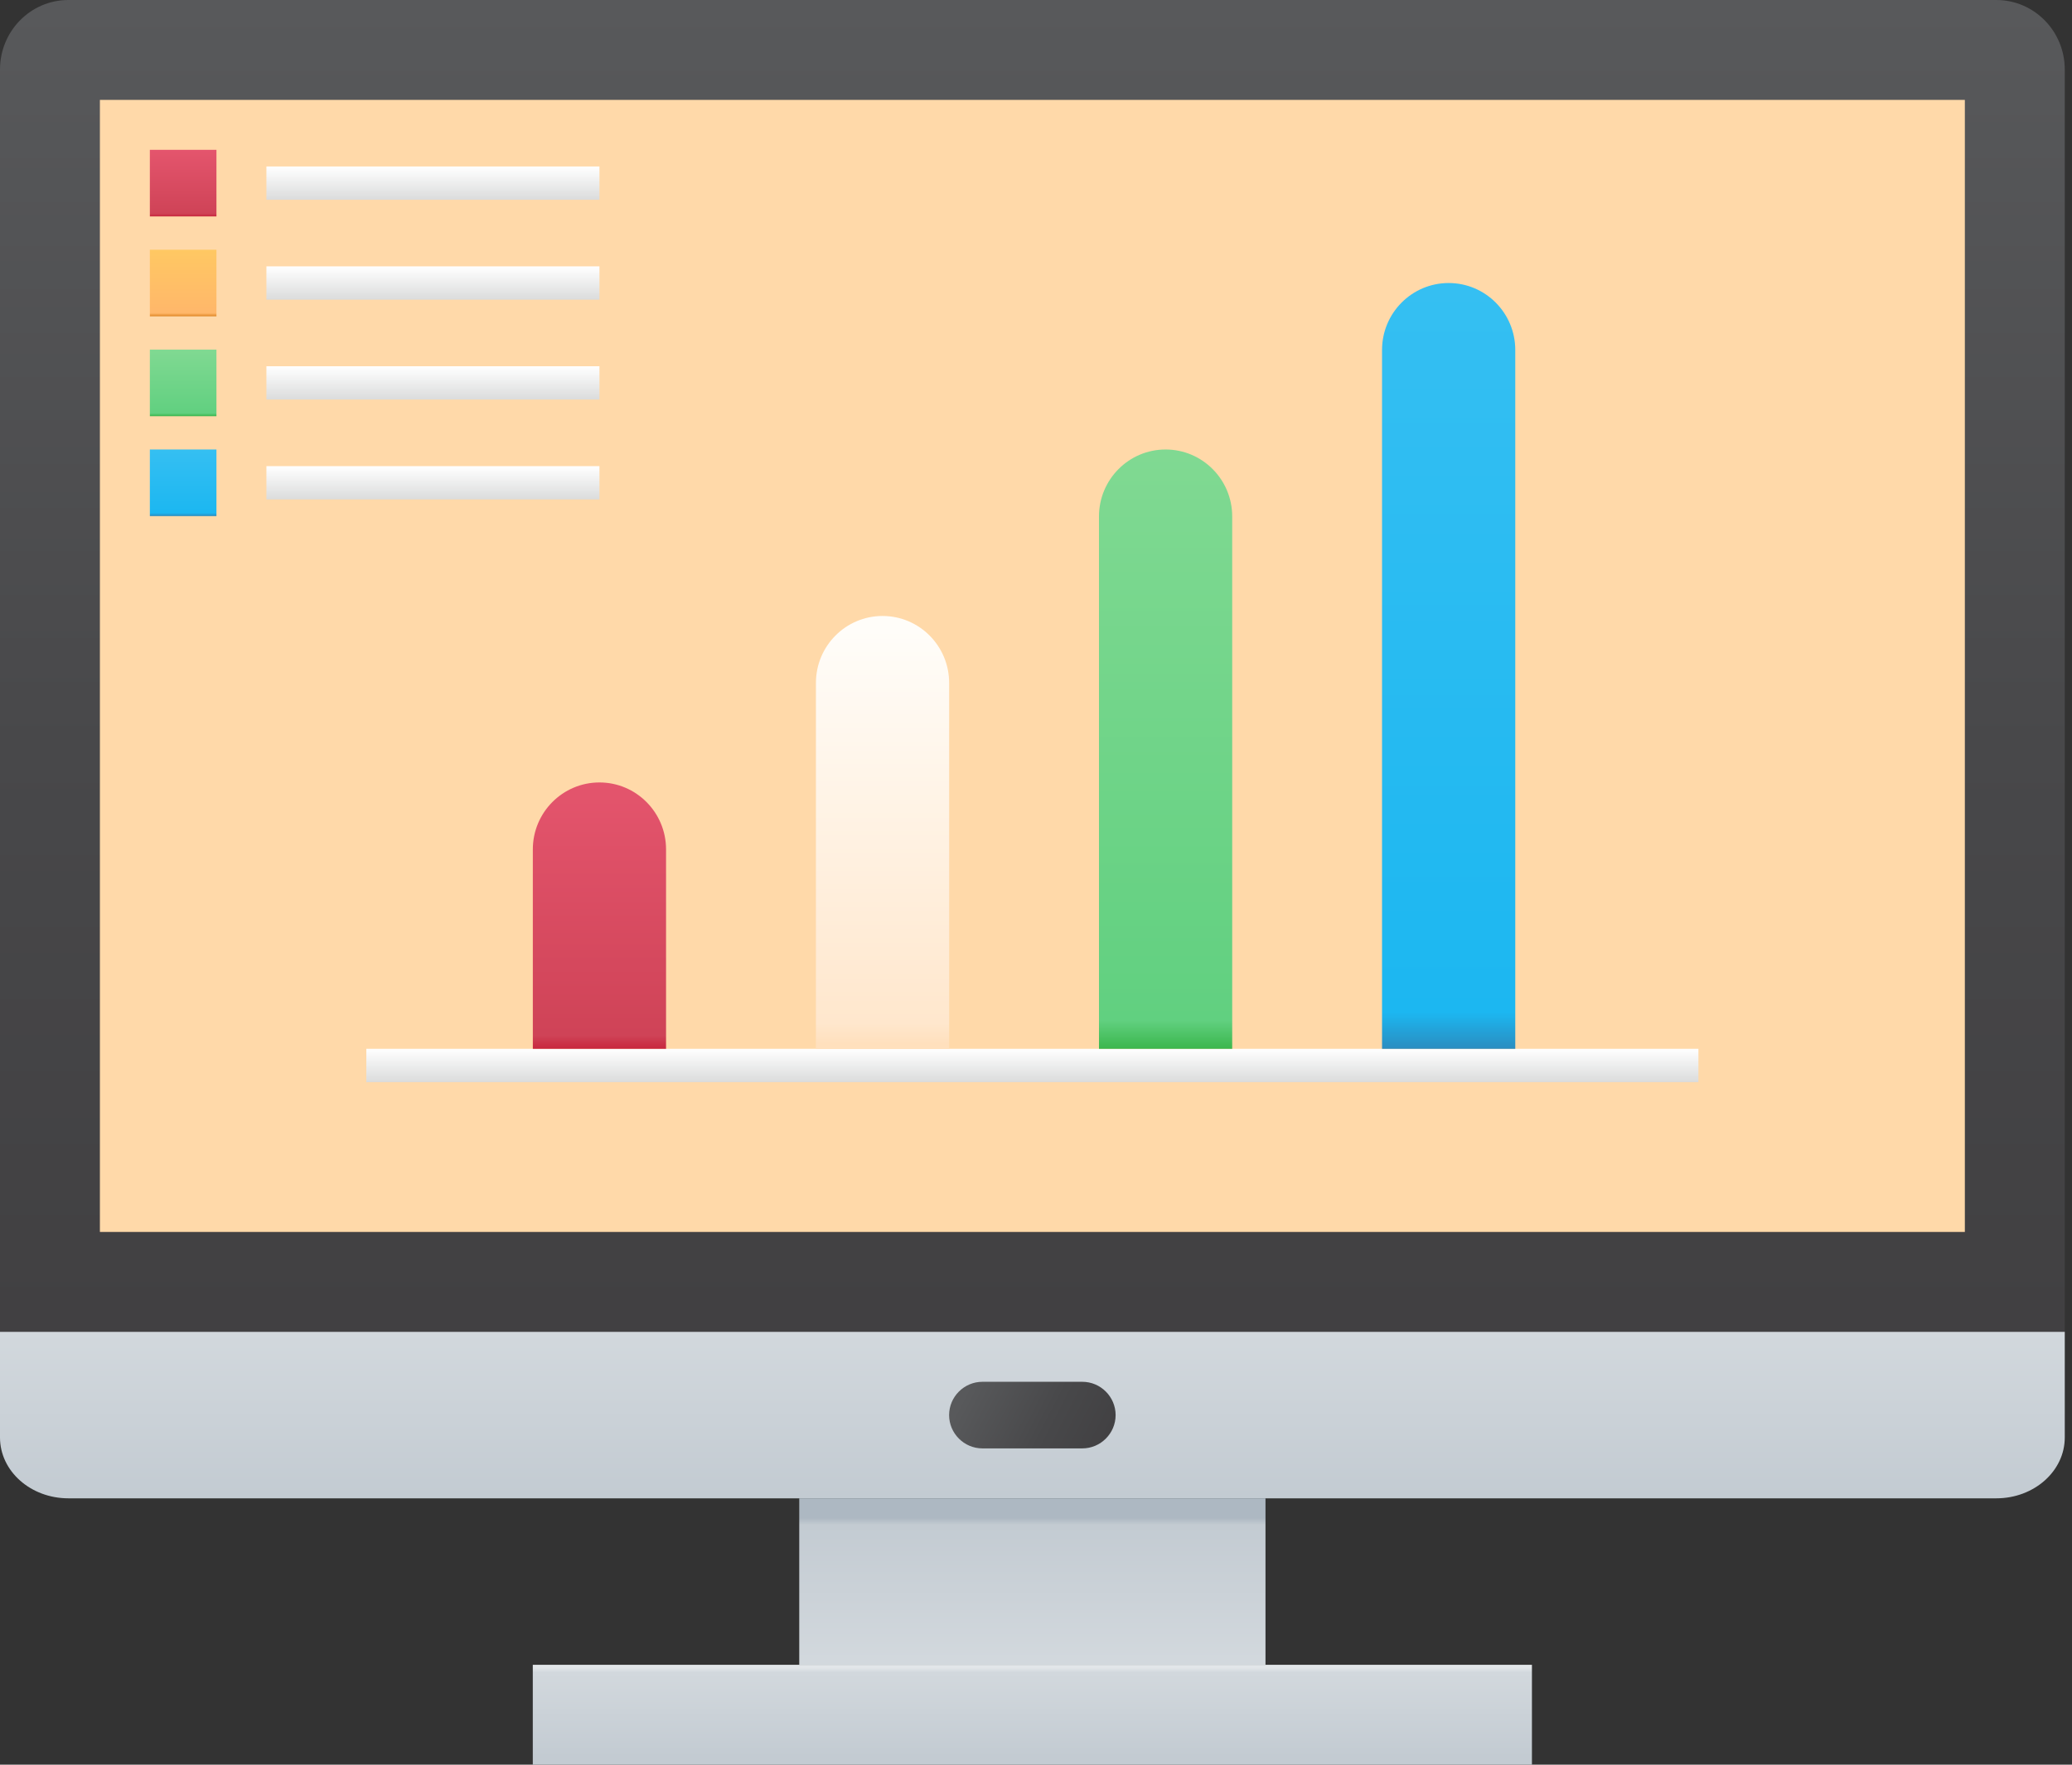
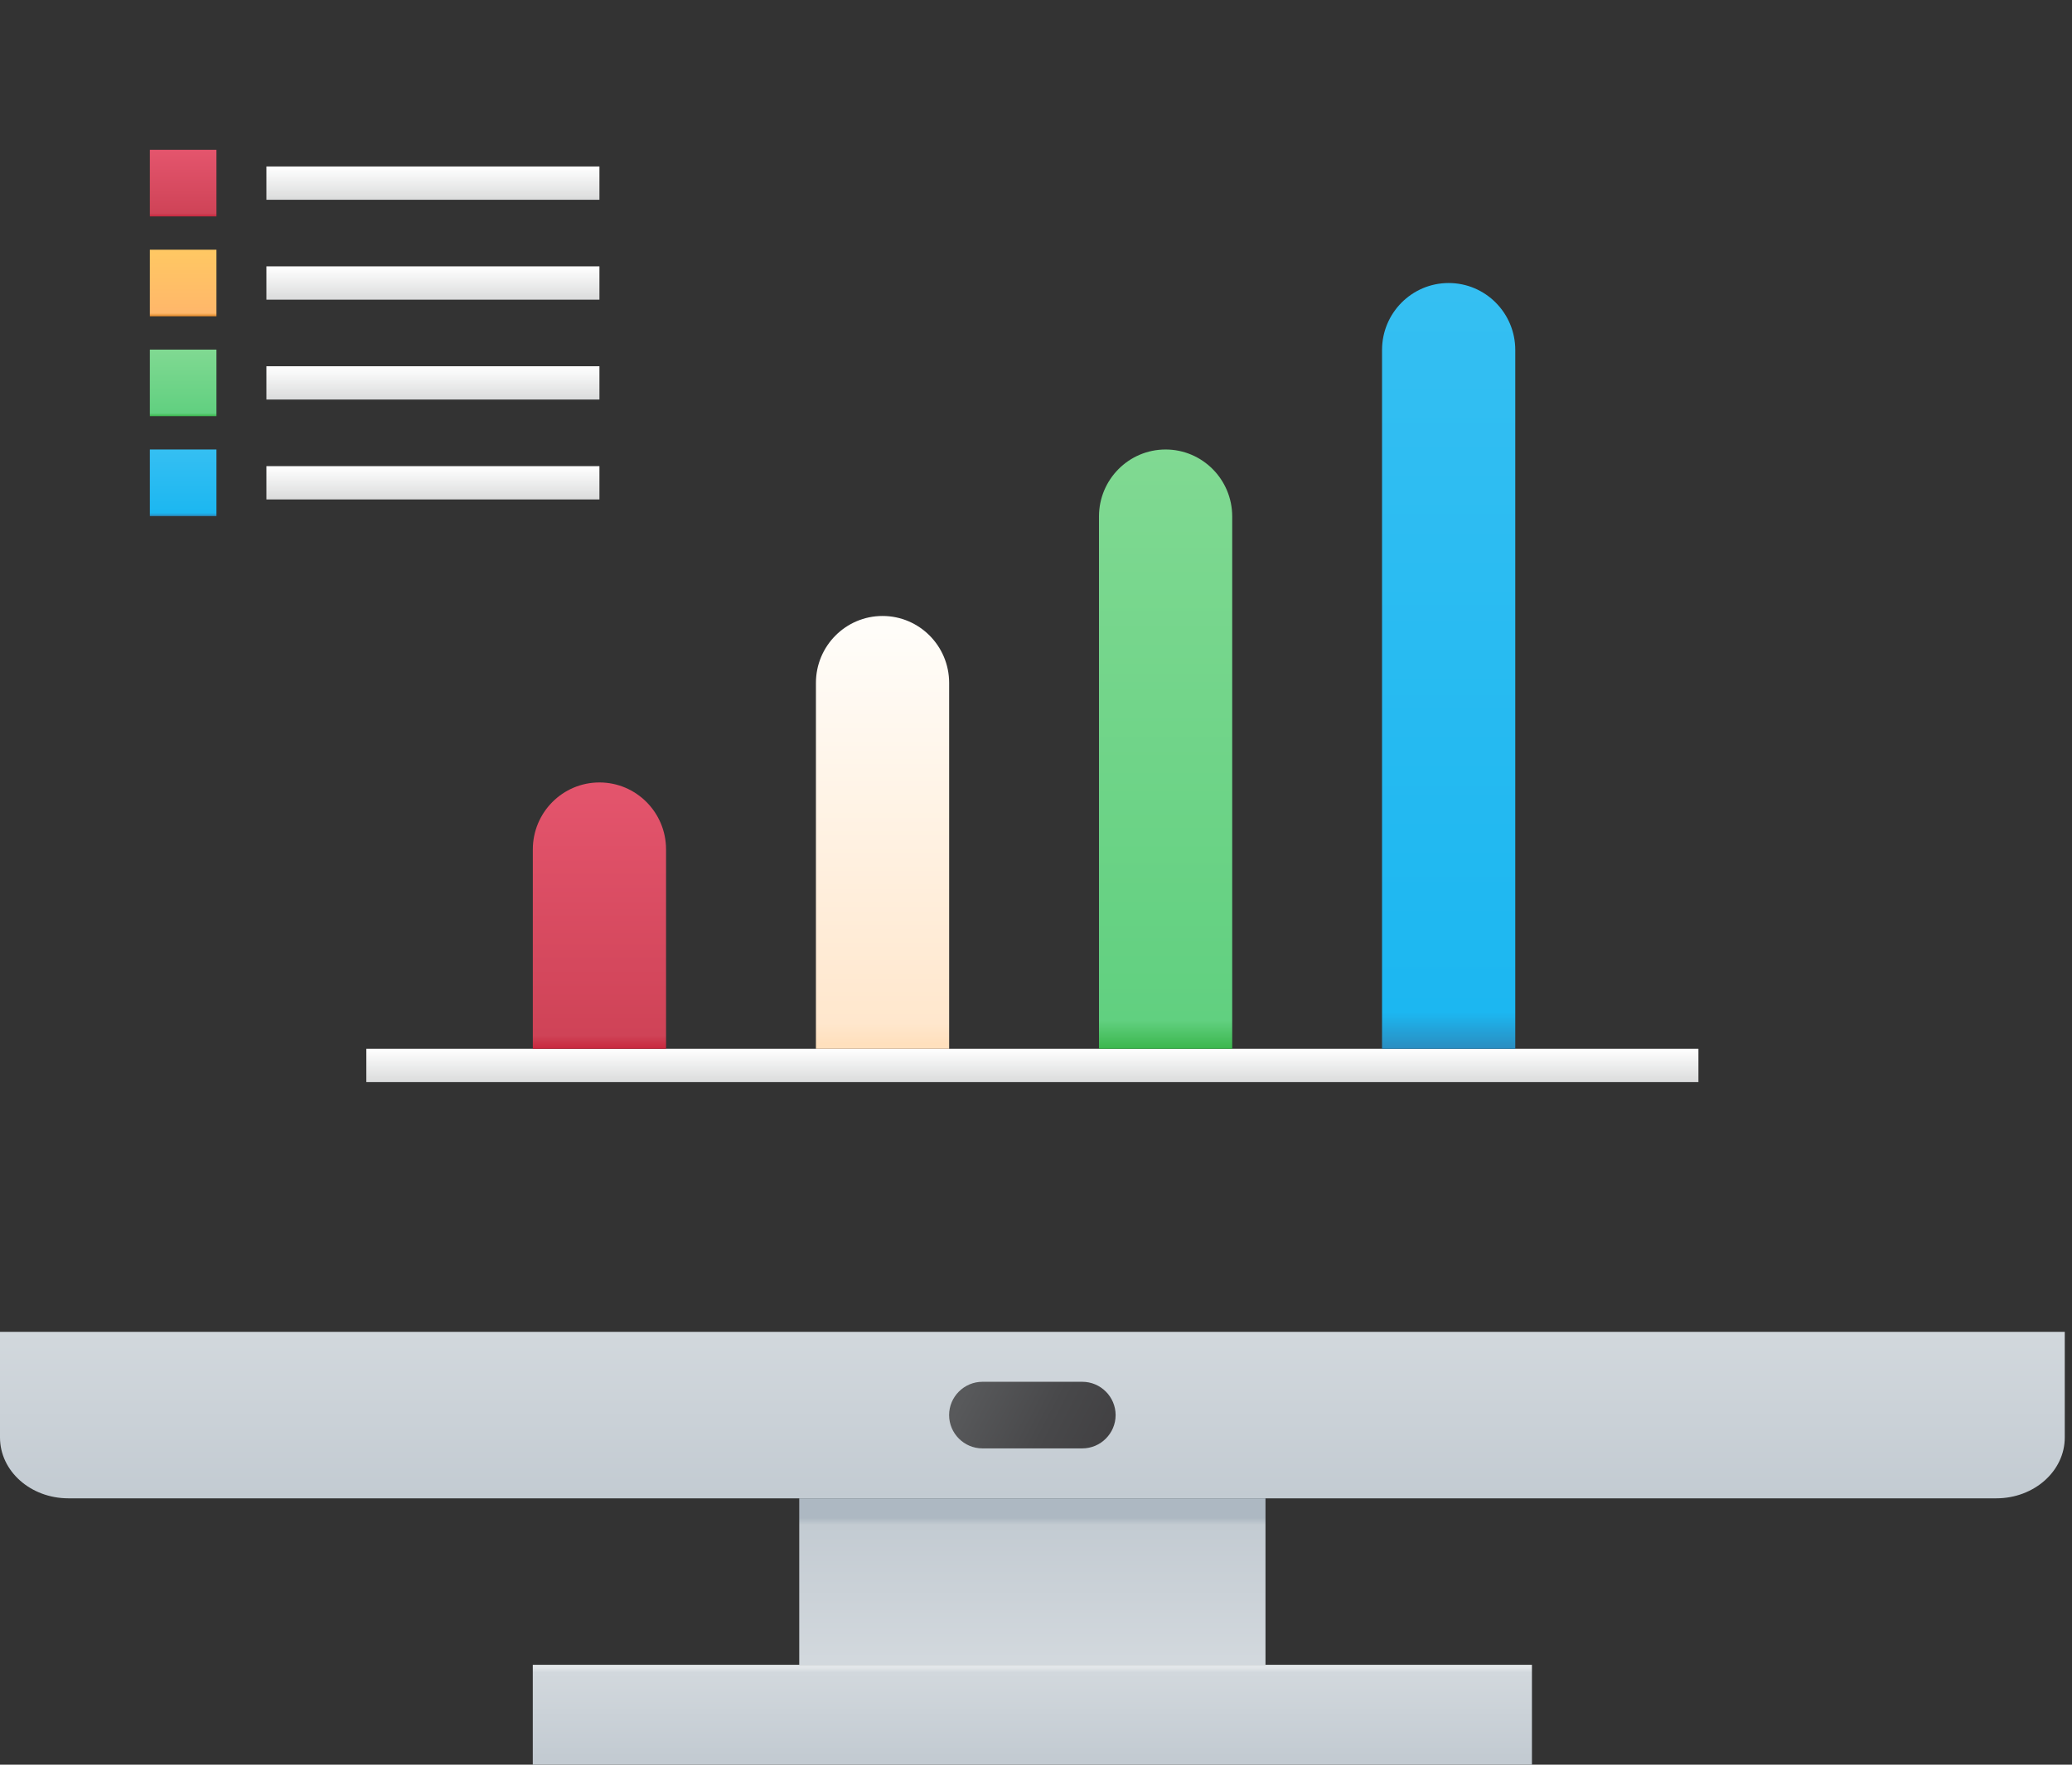
<svg xmlns="http://www.w3.org/2000/svg" width="108" height="92" viewBox="0 0 108 92" fill="none">
  <rect x="0" y="0" width="108" height="92" fill="#333333" stroke="none" />
  <path d="M27.771 86.793H79.85V92H27.771V86.793Z" fill="url(#paint0_linear)" />
-   <path d="M104.056 0H3.565C1.594 0 0 1.622 0 3.625V69.434H107.623V3.625C107.623 1.622 106.024 0 104.056 0Z" fill="url(#paint1_linear)" />
-   <path d="M5.207 64.226H102.415V5.208H5.207V64.226Z" fill="#FFD9A9" />
  <path d="M0 74.941C0 76.694 1.594 78.113 3.565 78.113H104.056C106.024 78.113 107.623 76.694 107.623 74.941V69.434H0V74.941Z" fill="url(#paint2_linear)" />
  <path d="M41.66 78.113H65.962V86.793H41.66V78.113Z" fill="url(#paint3_linear)" />
  <path d="M19.094 54.679H88.528V56.415H19.094V54.679Z" fill="url(#paint4_linear)" />
  <path d="M34.717 44.283C34.717 42.356 33.162 40.792 31.245 40.792C29.328 40.792 27.773 42.356 27.773 44.283V54.679H34.717V44.283Z" fill="url(#paint5_linear)" />
  <path d="M49.473 35.604C49.473 33.676 47.918 32.113 46.001 32.113C44.084 32.113 42.529 33.676 42.529 35.604V54.679H49.473V35.604Z" fill="url(#paint6_linear)" />
  <path d="M64.227 26.925C64.227 24.997 62.672 23.434 60.755 23.434C58.838 23.434 57.283 24.997 57.283 26.925V54.679H64.227V26.925Z" fill="url(#paint7_linear)" />
  <path d="M78.981 18.245C78.981 16.318 77.426 14.755 75.509 14.755C73.592 14.755 72.037 16.318 72.037 18.245V54.679H78.981V18.245Z" fill="url(#paint8_linear)" />
  <path d="M7.811 7.811H11.282V11.283H7.811V7.811Z" fill="url(#paint9_linear)" />
  <path d="M7.811 13.019H11.282V16.491H7.811V13.019Z" fill="url(#paint10_linear)" />
  <path d="M7.811 18.226H11.282V21.698H7.811V18.226Z" fill="url(#paint11_linear)" />
  <path d="M7.811 23.434H11.282V26.906H7.811V23.434Z" fill="url(#paint12_linear)" />
  <path d="M13.887 8.679H31.245V10.415H13.887V8.679Z" fill="url(#paint13_linear)" />
  <path d="M13.887 13.887H31.245V15.623H13.887V13.887Z" fill="url(#paint14_linear)" />
  <path d="M13.887 19.094H31.245V20.83H13.887V19.094Z" fill="url(#paint15_linear)" />
  <path d="M13.887 24.302H31.245V26.038H13.887V24.302Z" fill="url(#paint16_linear)" />
  <path d="M56.414 75.51H51.207C50.252 75.51 49.471 74.728 49.471 73.774C49.471 72.819 50.252 72.038 51.207 72.038H56.414C57.369 72.038 58.15 72.819 58.15 73.774C58.15 74.728 57.369 75.51 56.414 75.51Z" fill="url(#paint17_linear)" />
  <defs>
    <linearGradient id="paint0_linear" x1="53.811" y1="86.953" x2="53.811" y2="91.611" gradientUnits="userSpaceOnUse">
      <stop stop-color="#E2E6E9" />
      <stop offset="0.05" stop-color="#D2D8DD" />
      <stop offset="1" stop-color="#C3CBD2" />
    </linearGradient>
    <linearGradient id="paint1_linear" x1="53.811" y1="0.311" x2="53.811" y2="68.974" gradientUnits="userSpaceOnUse">
      <stop stop-color="#58595B" />
      <stop offset="0.563" stop-color="#48484A" />
      <stop offset="1" stop-color="#414042" />
    </linearGradient>
    <linearGradient id="paint2_linear" x1="53.811" y1="69.444" x2="53.811" y2="77.987" gradientUnits="userSpaceOnUse">
      <stop stop-color="#D2D8DD" />
      <stop offset="1" stop-color="#C3CBD2" />
    </linearGradient>
    <linearGradient id="paint3_linear" x1="53.811" y1="86.524" x2="53.811" y2="79.137" gradientUnits="userSpaceOnUse">
      <stop stop-color="#D2D8DD" />
      <stop offset="0.95" stop-color="#C3CBD2" />
      <stop offset="1" stop-color="#ADB8C2" />
    </linearGradient>
    <linearGradient id="paint4_linear" x1="53.811" y1="54.679" x2="53.811" y2="56.415" gradientUnits="userSpaceOnUse">
      <stop stop-color="white" />
      <stop offset="0.935" stop-color="#DDDEDE" />
      <stop offset="1" stop-color="#DADBDC" />
    </linearGradient>
    <linearGradient id="paint5_linear" x1="31.245" y1="40.792" x2="31.245" y2="54.679" gradientUnits="userSpaceOnUse">
      <stop stop-color="#E4556D" />
      <stop offset="0.95" stop-color="#CF4357" />
      <stop offset="1" stop-color="#C8273D" />
    </linearGradient>
    <linearGradient id="paint6_linear" x1="46.001" y1="32.831" x2="46.001" y2="54.42" gradientUnits="userSpaceOnUse">
      <stop stop-color="#FFFDF9" />
      <stop offset="0.95" stop-color="#FFE7CD" />
      <stop offset="1" stop-color="#FFE0BD" />
    </linearGradient>
    <linearGradient id="paint7_linear" x1="60.755" y1="23.611" x2="60.755" y2="54.751" gradientUnits="userSpaceOnUse">
      <stop stop-color="#80D992" />
      <stop offset="0.95" stop-color="#61D080" />
      <stop offset="1" stop-color="#39B54A" />
    </linearGradient>
    <linearGradient id="paint8_linear" x1="75.509" y1="14.98" x2="75.509" y2="54.771" gradientUnits="userSpaceOnUse">
      <stop stop-color="#35BFF2" />
      <stop offset="0.95" stop-color="#1CB7F1" />
      <stop offset="1" stop-color="#2B8BBE" />
    </linearGradient>
    <linearGradient id="paint9_linear" x1="9.546" y1="7.831" x2="9.546" y2="11.291" gradientUnits="userSpaceOnUse">
      <stop stop-color="#E4556D" />
      <stop offset="0.95" stop-color="#CF4357" />
      <stop offset="1" stop-color="#C8273D" />
    </linearGradient>
    <linearGradient id="paint10_linear" x1="9.546" y1="13.039" x2="9.546" y2="16.498" gradientUnits="userSpaceOnUse">
      <stop stop-color="#FFC863" />
      <stop offset="0.95" stop-color="#FFB76A" />
      <stop offset="1" stop-color="#DE8624" />
    </linearGradient>
    <linearGradient id="paint11_linear" x1="9.546" y1="18.246" x2="9.546" y2="21.706" gradientUnits="userSpaceOnUse">
      <stop stop-color="#80D992" />
      <stop offset="0.95" stop-color="#61D080" />
      <stop offset="1" stop-color="#39B54A" />
    </linearGradient>
    <linearGradient id="paint12_linear" x1="9.546" y1="23.454" x2="9.546" y2="26.913" gradientUnits="userSpaceOnUse">
      <stop stop-color="#35BFF2" />
      <stop offset="0.95" stop-color="#1CB7F1" />
      <stop offset="1" stop-color="#2B8BBE" />
    </linearGradient>
    <linearGradient id="paint13_linear" x1="22.566" y1="8.689" x2="22.566" y2="10.419" gradientUnits="userSpaceOnUse">
      <stop stop-color="white" />
      <stop offset="0.935" stop-color="#DDDEDE" />
      <stop offset="1" stop-color="#DADBDC" />
    </linearGradient>
    <linearGradient id="paint14_linear" x1="22.566" y1="13.896" x2="22.566" y2="15.627" gradientUnits="userSpaceOnUse">
      <stop stop-color="white" />
      <stop offset="0.935" stop-color="#DDDEDE" />
      <stop offset="1" stop-color="#DADBDC" />
    </linearGradient>
    <linearGradient id="paint15_linear" x1="22.566" y1="19.104" x2="22.566" y2="20.834" gradientUnits="userSpaceOnUse">
      <stop stop-color="white" />
      <stop offset="0.935" stop-color="#DDDEDE" />
      <stop offset="1" stop-color="#DADBDC" />
    </linearGradient>
    <linearGradient id="paint16_linear" x1="22.566" y1="24.311" x2="22.566" y2="26.042" gradientUnits="userSpaceOnUse">
      <stop stop-color="white" />
      <stop offset="0.935" stop-color="#DDDEDE" />
      <stop offset="1" stop-color="#DADBDC" />
    </linearGradient>
    <linearGradient id="paint17_linear" x1="50.576" y1="72.107" x2="57.724" y2="75.79" gradientUnits="userSpaceOnUse">
      <stop stop-color="#58595B" />
      <stop offset="0.563" stop-color="#48484A" />
      <stop offset="1" stop-color="#414042" />
    </linearGradient>
  </defs>
</svg>